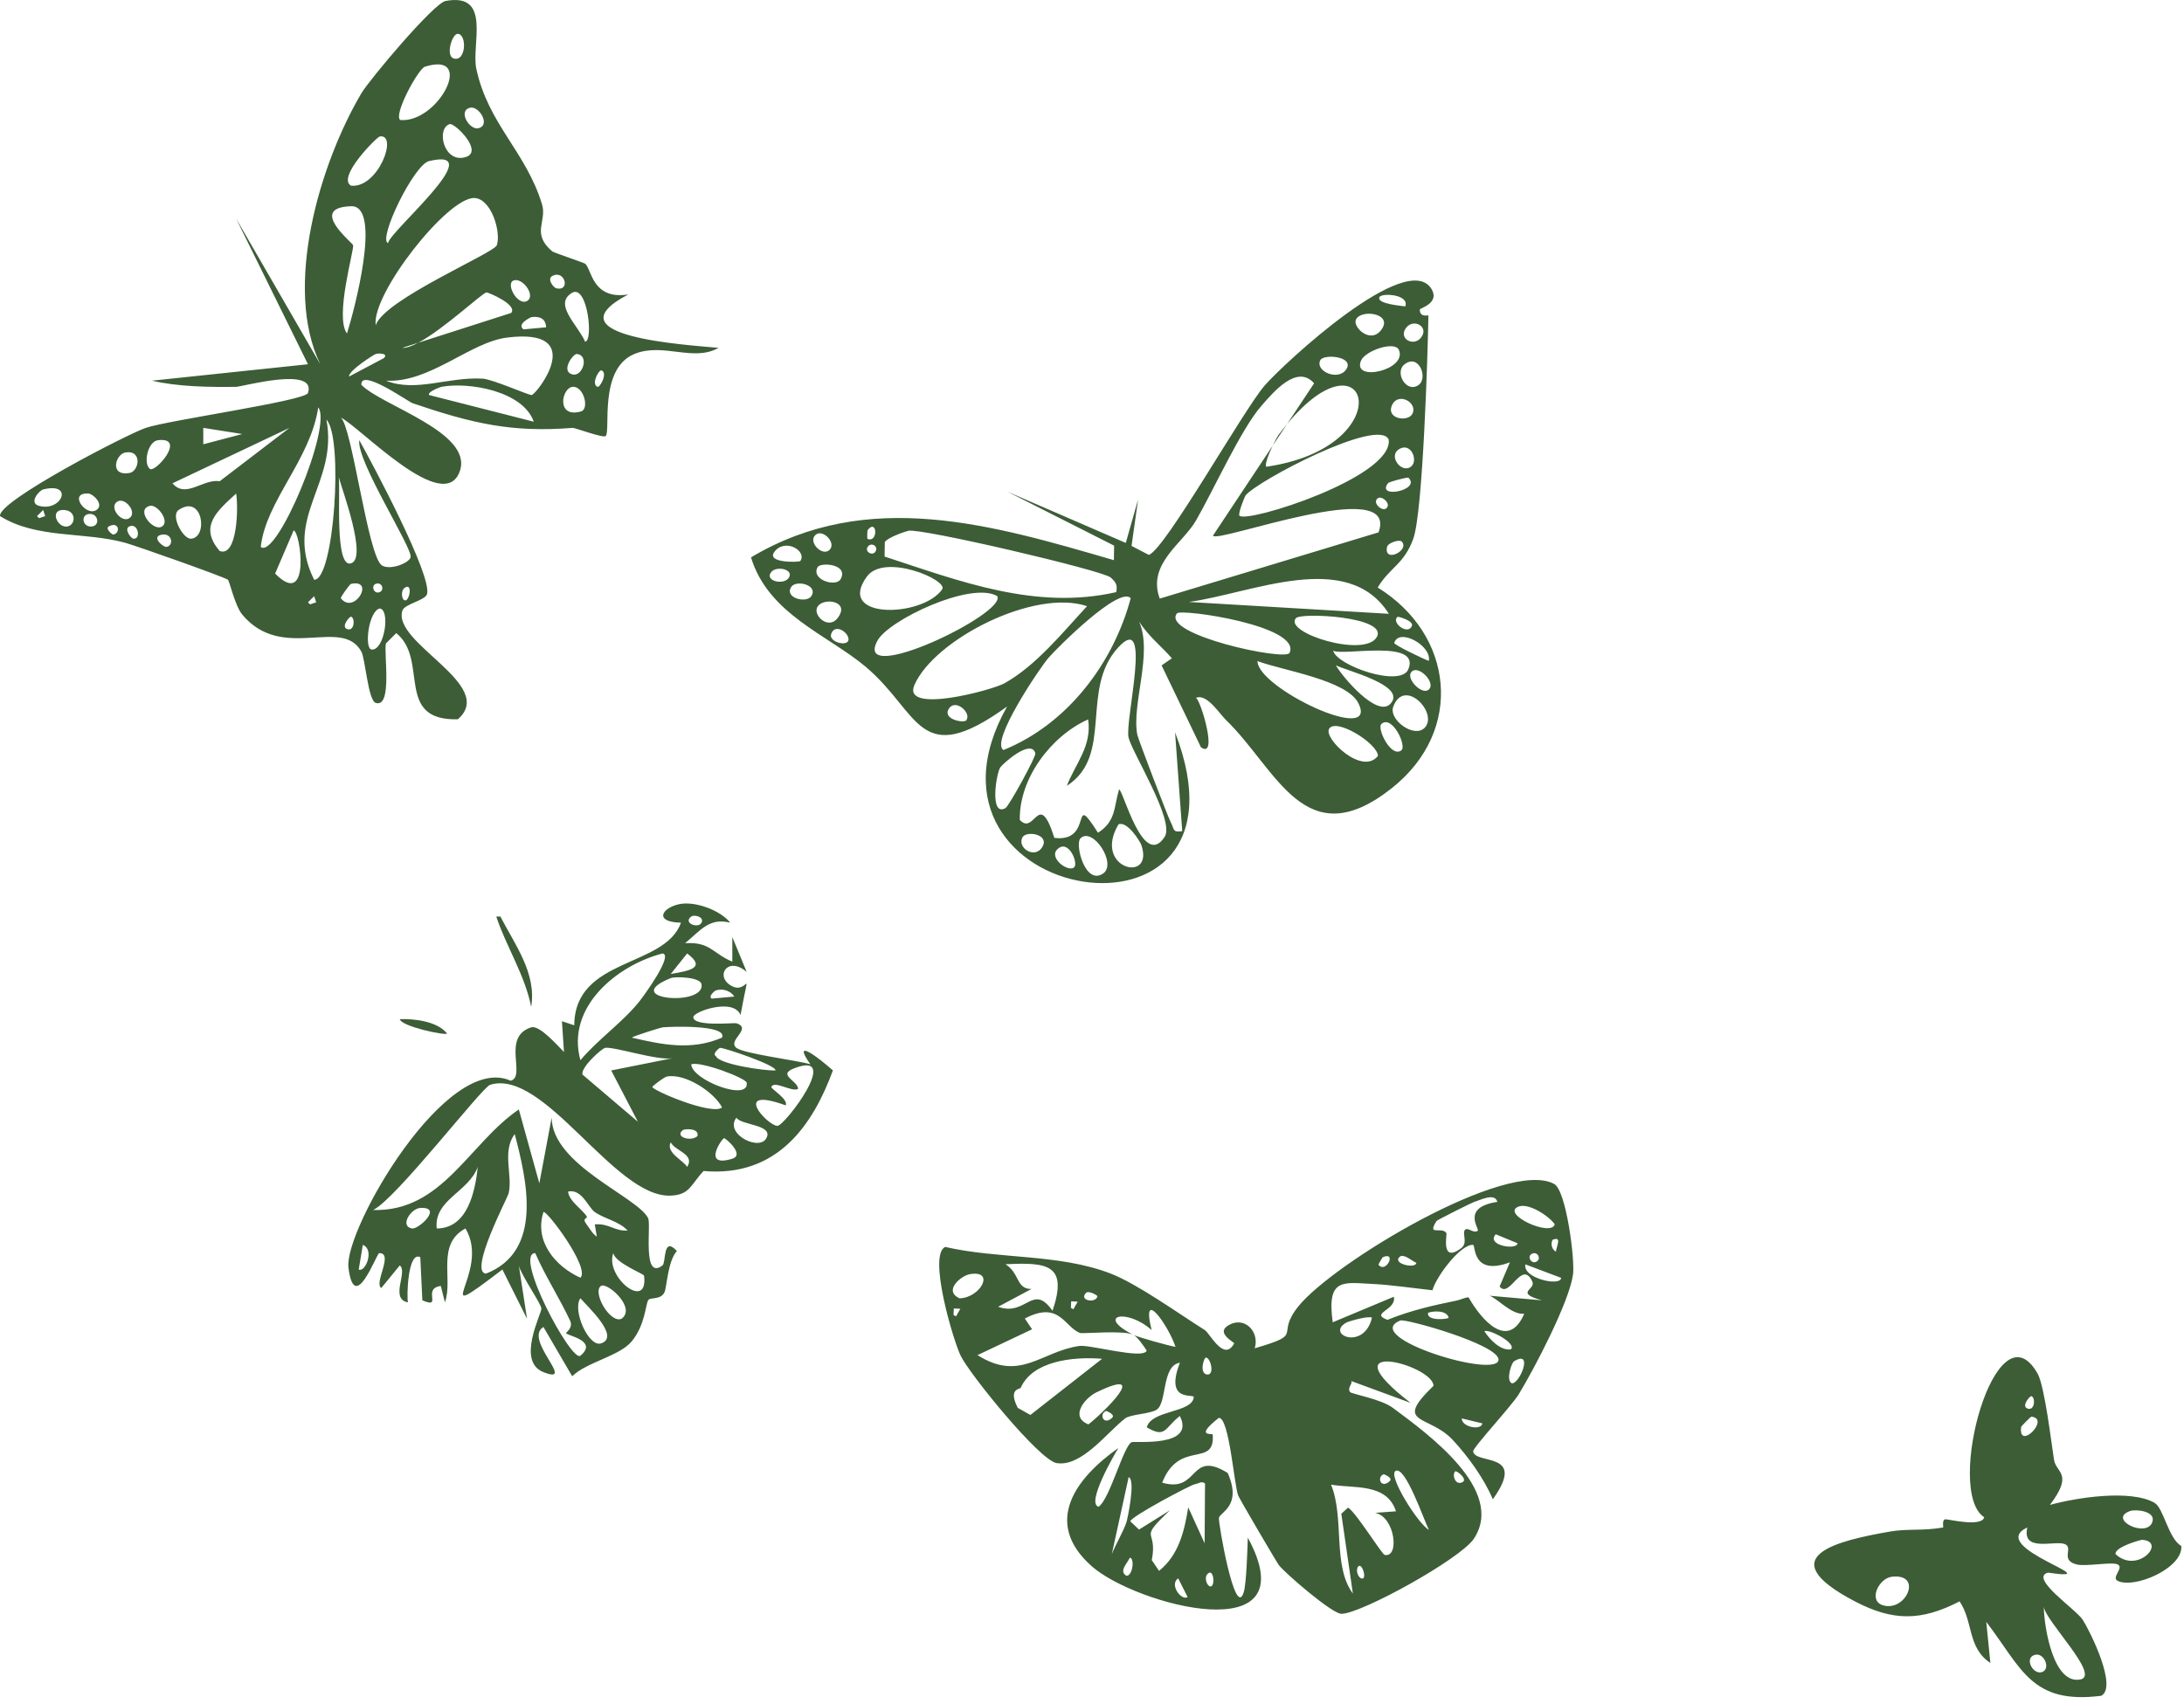
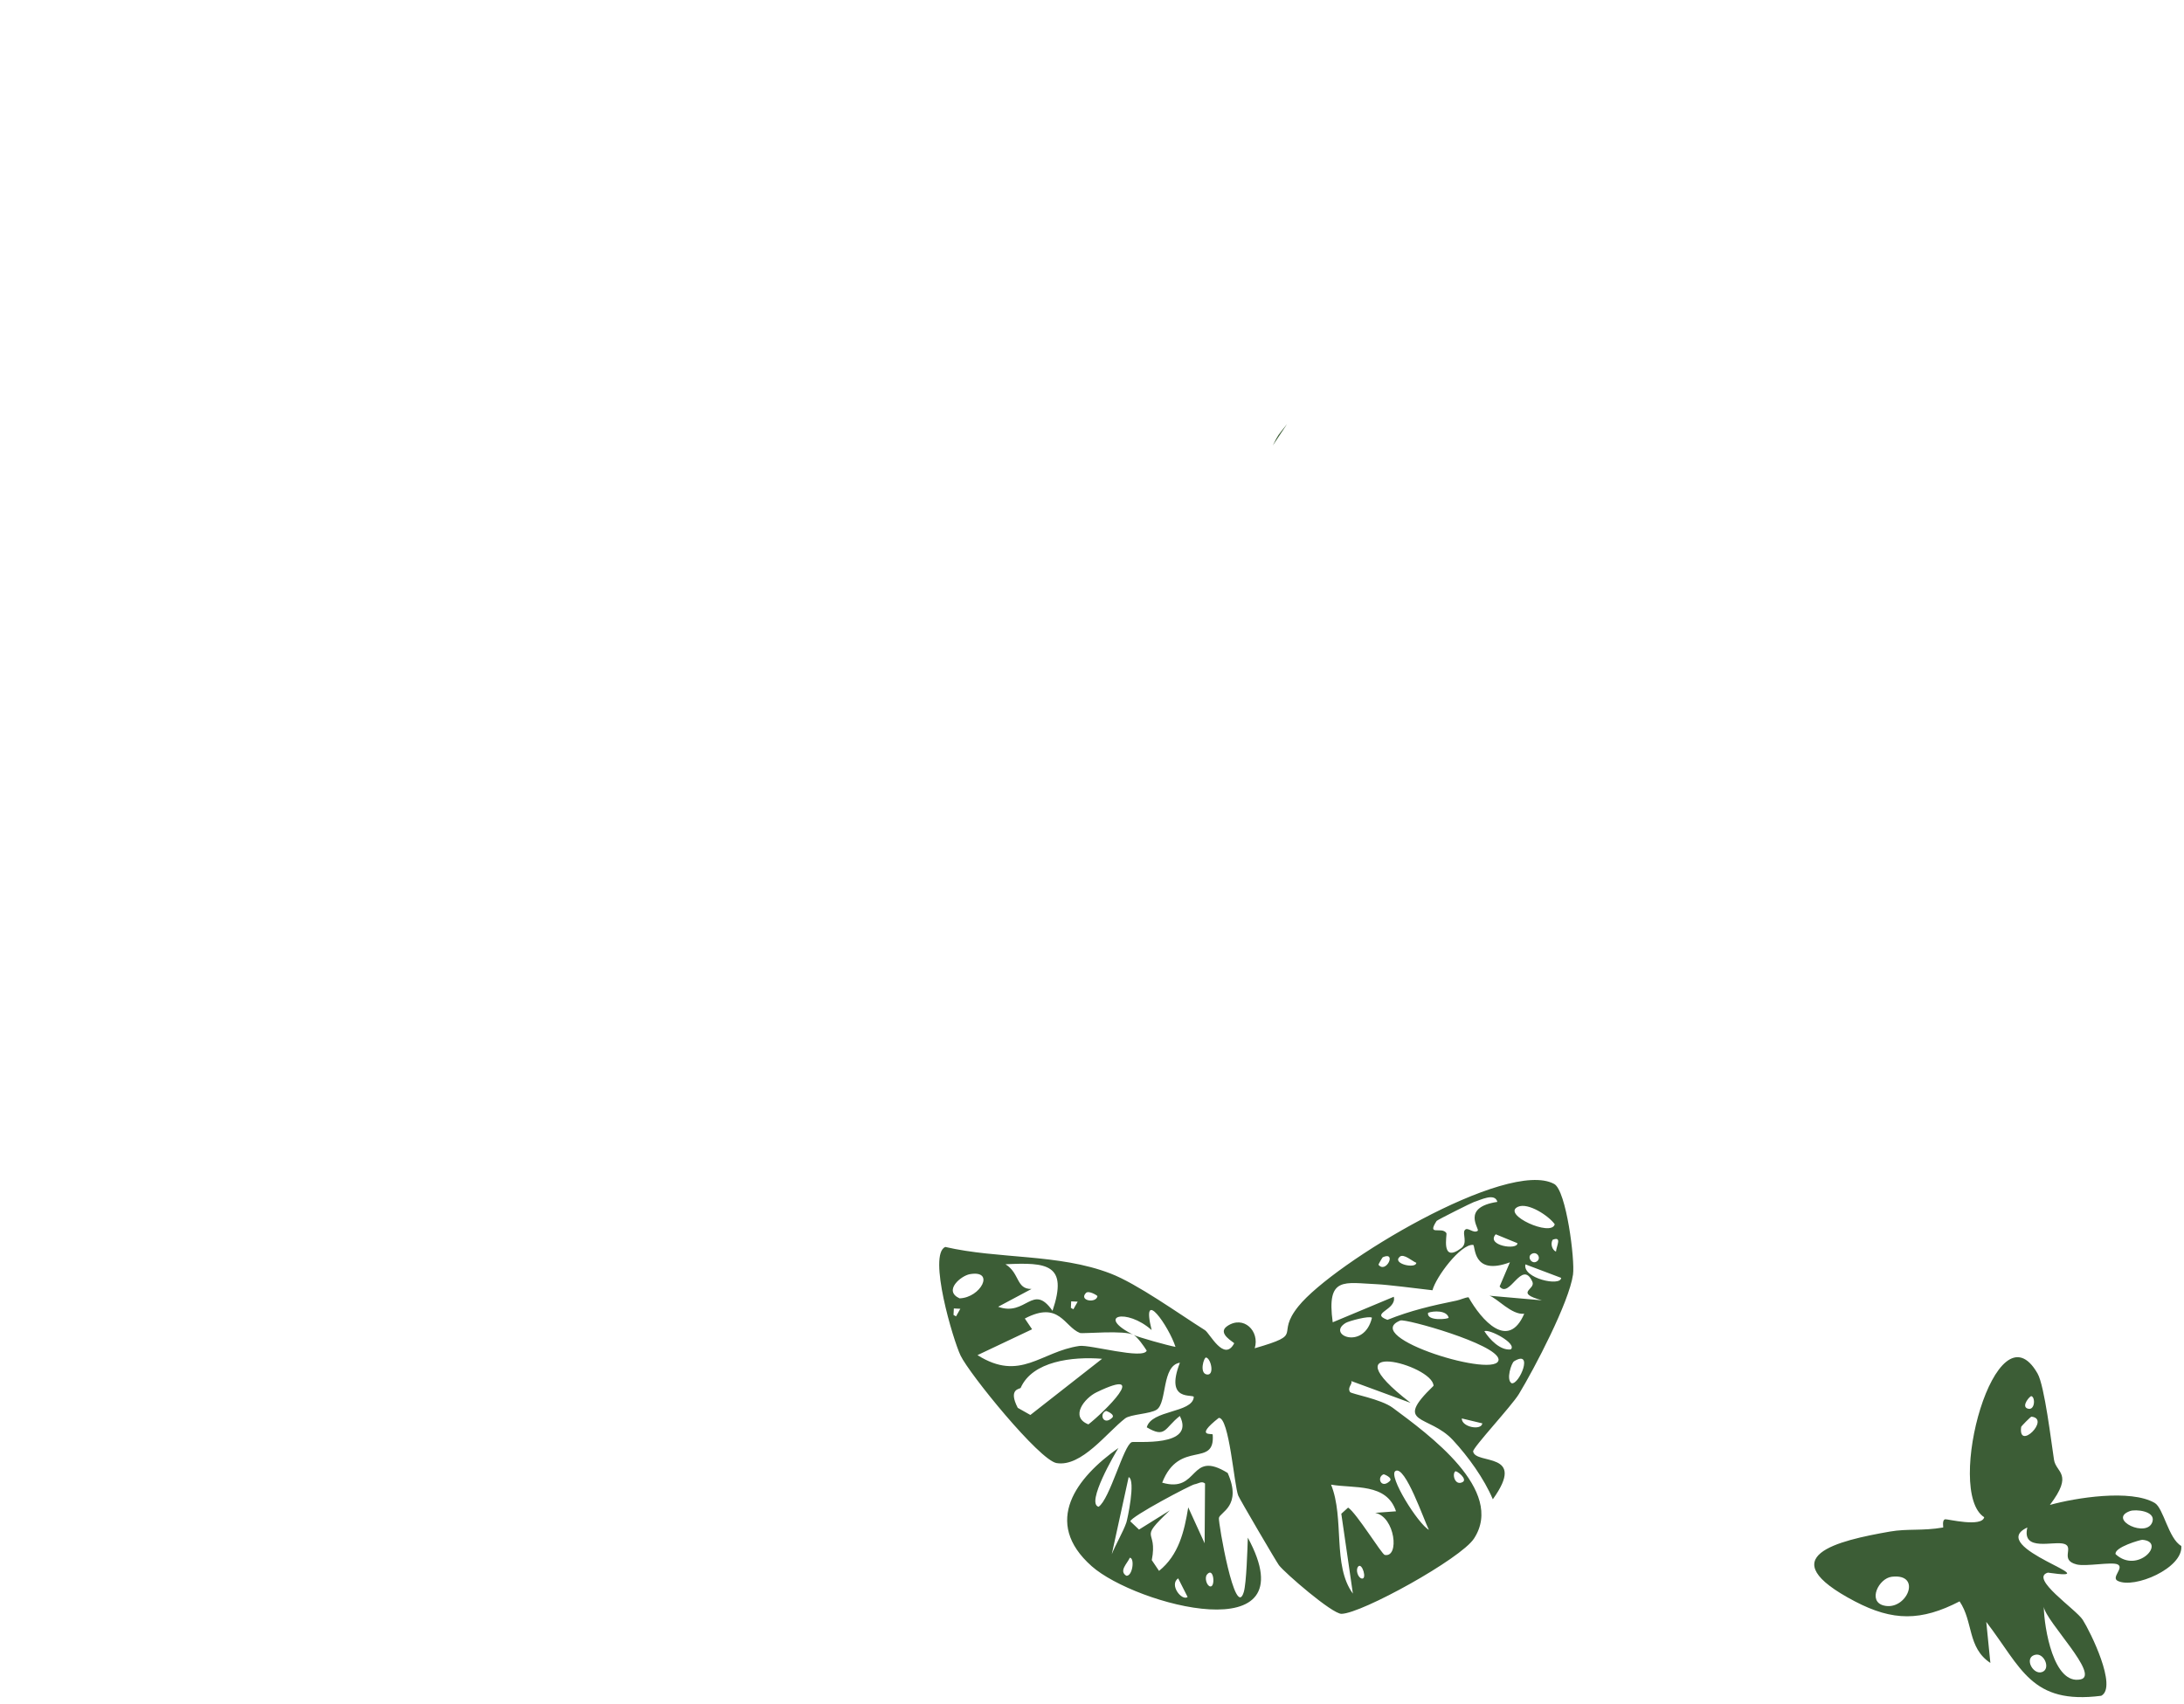
<svg xmlns="http://www.w3.org/2000/svg" width="314" height="245" viewBox="0 0 314 245" fill="none">
  <g clip-path="url(#clip0_554_335)">
-     <path d="M144.791 101.601C128.678 130.271 181.911 138.816 168.944 105.32L169.973 119.529C168.52 119.74 168.874 119.247 168.323 118.251C167.969 117.611 163.639 106.315 163.512 105.652C162.666 101.252 165.789 93.944 163.767 89.376C165.083 91.466 167.047 93.008 168.485 94.668L167.008 95.688L172.667 107.465C175.2 109.239 172.603 100.594 171.944 100.357C173.5 99.688 175.288 102.6 176.277 103.556C183.606 110.641 187.608 123.258 200.126 113.323C210.545 105.054 209.04 91.261 198.074 84.488C199.801 81.605 201.863 81.153 203.193 77.472C204.581 73.631 205.275 50.837 205.367 45.364C205.368 45.289 204.132 45.724 204.128 44.51C204.128 44.312 206.999 43.624 205.843 41.615C202.429 35.68 184.562 52.298 181.832 55.431C178.803 58.908 167.479 79.065 165.17 79.798L162.686 78.507L163.625 71.843L161.857 78.077L144.858 70.714L160.181 78.468L160.148 80.555C142.711 75.476 124.79 70.119 107.975 80.153C110.45 88.316 118.979 91.287 124.426 95.856C132.338 102.494 131.959 110.856 144.79 101.602L144.791 101.601ZM191.67 93.571C193.04 94.365 204.319 91.836 202.481 96.245C201.369 98.914 192.196 95.728 191.67 93.571ZM199.898 101.214C197.979 103.252 192.959 97.283 192.054 95.664C193.371 96.409 202.401 98.555 199.898 101.214ZM197.962 91.583C196.287 94.683 184.488 90.991 186.316 88.895C187.061 88.042 199.529 88.682 197.962 91.583ZM195.308 101.142C198.29 107.208 180.789 98.949 180.793 95.07C184.4 96.425 193.656 97.781 195.308 101.142ZM185.403 93.89C184.841 95.112 166.852 91.237 169.212 88.209C169.774 87.488 187.191 90.001 185.403 93.89ZM191.075 104.833C191.998 103.134 198.069 106.893 198.111 108.7C195.881 111.58 190.318 106.227 191.075 104.833ZM201.463 107.918C199.967 109.004 197.93 104.721 198.601 104.116C200.141 102.728 202.318 107.298 201.463 107.918ZM204.854 104.631C203.358 106.243 199.621 103.507 200.309 101.638C201.882 97.365 206.819 102.514 204.854 104.631ZM205.356 99.213C204.38 99.931 202.144 97.611 202.891 96.67C203.87 95.435 206.615 98.287 205.356 99.213ZM200.93 88.707C201.024 88.63 203.268 89.275 202.997 89.992C202.449 91.44 199.939 89.514 200.93 88.707ZM205.422 95.039C204.791 94.827 200.374 92.725 200.453 92.456C201.109 90.228 205.867 92.831 205.422 95.039ZM199.684 88.27L170.908 86.566C179.892 85.364 193.717 78.866 199.684 88.27ZM197.853 71.962C198.268 70.93 199.778 72.154 199.509 72.823C199.094 73.855 197.583 72.631 197.853 71.962ZM195.663 51.89C196.256 50.419 200.521 48.991 201.114 50.306C202.418 53.194 194.404 55.013 195.663 51.89ZM203.057 59.52C202.429 60.731 199.192 60.264 200.155 58.222C201.043 56.338 203.897 57.899 203.057 59.52ZM199.66 63.224C200.326 68.635 179.246 75.301 178.199 74.158C177.955 73.892 178.941 71.429 179.079 71.25C180.663 69.191 198.295 59.916 199.66 63.224ZM199.417 78.665C199.551 78.025 201.219 77.556 201.517 77.863C202.763 79.149 198.922 81.031 199.417 78.665ZM199.562 69.484C199.732 69.263 202.388 68.589 202.496 68.695C204.367 70.517 197.793 71.785 199.562 69.484ZM202.94 67.032C201.591 68.298 199.352 65.471 201.31 64.502C202.891 63.719 203.875 66.154 202.94 67.032ZM203.958 55.36C202.231 56.613 200.445 53.581 201.917 52.406C203.978 50.762 205.365 54.34 203.958 55.36ZM204.486 48.272C203.546 49.991 201.181 48.886 201.995 47.398C202.935 45.679 205.299 46.784 204.486 48.272ZM198.312 42.748C198.575 42.081 202.659 42.31 202.048 44.059C201.615 43.99 197.932 43.713 198.312 42.748ZM194.921 46.035C195.493 44.403 200.276 45.007 198.657 47.346C197.115 49.573 194.543 47.111 194.921 46.035ZM189.821 51.799C190.285 50.855 194.786 51.237 193.557 53.11C192.421 54.841 189.034 53.398 189.821 51.799ZM171.926 74.894C174.449 70.553 178.419 61.702 181.369 58.345C183.081 56.397 186.472 52.315 188.933 55.124L185.042 60.984C196.87 46.695 201.683 64.255 182.065 67.121C181.79 66.834 182.401 65.303 182.986 64.08L174.396 77.019C174.697 78.301 201.268 68.176 198.197 76.558L166.74 86.083C164.896 81.104 170.007 78.194 171.925 74.894H171.926ZM138.915 103.596C138.582 104.017 135.396 103.457 136.437 101.887C137.4 100.434 139.745 102.545 138.915 103.596ZM144.561 116.208C142.247 117.519 143.223 111.198 143.818 110.352C144.203 109.804 148.268 106.145 148.859 108.344C148.975 108.777 145.073 115.918 144.561 116.208ZM149.901 121.718C148.855 123.653 146.181 121.937 146.999 120.42C147.544 119.411 150.851 119.961 149.901 121.718ZM154.446 124.712C153.627 125.519 150.777 123.402 151.981 122.169C153.592 120.518 155.061 124.106 154.446 124.712ZM158.607 125.612C156.038 127.393 154.483 121.387 155.347 120.552C157.104 118.852 160.629 124.21 158.607 125.612ZM160.805 118.55C162.048 117.998 163.919 120.998 164.098 121.524C166.002 127.128 157.022 124.937 160.805 118.55ZM162.253 106.05C162.761 108.237 168.937 118.017 167.456 120.324C164.333 125.188 161.42 113.344 160.883 113.542C160.134 116.087 160.442 118.112 157.863 119.756C153.793 113.364 157.372 121.205 151.59 120.492C149.31 113.323 148.808 120.254 146.621 117.909C146.501 111.945 151.134 105.819 156.449 103.453C157 107.291 154.676 109.72 153.377 113.006C160.189 108.658 155.197 99.132 160.786 93.085C165.75 87.715 161.7 103.67 162.252 106.049L162.253 106.05ZM162.568 86.018C160.042 95.476 153.404 104.166 144.275 107.855C142.288 106.691 149.56 95.953 150.745 94.599C152.072 93.082 160.894 84.259 162.568 86.018ZM127.212 77.949C127.622 77.325 129.792 76.545 130.577 76.332C132.265 75.875 158.586 82.039 159.692 83.051C160.468 83.761 160.662 84.096 160.494 85.151C148.895 87.793 137.98 83.573 127.179 80.036L127.212 77.949ZM124.735 76.24C126.109 74.473 126.302 78.134 124.715 77.492C124.657 77.469 124.696 76.289 124.735 76.24ZM124.695 78.744C125.113 77.887 126.232 78.465 125.94 79.181C125.584 80.055 124.363 79.424 124.695 78.744ZM111.328 79.369C112.843 77.324 116.06 79.205 115.064 80.68C114.94 80.863 110.109 81.015 111.328 79.369ZM113.355 83.158C112.596 84.16 109.91 83.544 110.864 82.284C111.623 81.282 114.309 81.899 113.355 83.158ZM116.655 85.714C115.963 86.807 112.746 86.008 113.753 84.416C114.445 83.323 117.662 84.122 116.655 85.714ZM117.21 76.957C118.249 75.95 120.303 78.07 119.264 79.076C118.225 80.083 116.171 77.963 117.21 76.957ZM117.555 81.554C117.964 80.831 122.037 81.089 120.867 83.276C120.218 84.49 116.529 83.367 117.555 81.554ZM117.463 87.397C118.067 85.947 121.716 86.281 120.789 88.284C119.545 90.971 116.921 88.7 117.463 87.397ZM121.982 92.06C121.795 93.019 119.119 92.316 119.491 91.186C120.041 89.516 122.178 91.052 121.982 92.06ZM124.63 82.918C127.148 79.468 136.394 83.42 135.454 84.758C132.622 88.811 120.097 89.129 124.63 82.918ZM126.155 92.125C127.738 89.193 139.548 83.54 143.371 85.716C144.867 88.199 122.499 98.896 126.155 92.125ZM131.482 98.47C134.405 91.914 148.722 84.613 156.288 87.171C152.774 90.97 148.946 95.727 144.426 98.256C142.637 99.257 129.564 102.772 131.482 98.47Z" fill="#3C5D36" />
    <path d="M182.986 64.081L185.042 60.985C184.638 61.473 184.227 61.993 183.807 62.558C183.667 62.746 183.331 63.361 182.987 64.081H182.986Z" fill="#3C5D36" />
-     <path d="M57.478 146.559C57.702 147.632 64.171 148.967 64.266 148.625C62.873 146.854 59.532 146.485 57.478 146.559Z" fill="#3C5D36" />
-     <path d="M76.367 144.788C77.189 139.987 73.984 135.779 71.94 131.802H71.35C72.697 135.93 75.501 140.289 76.367 144.788Z" fill="#3C5D36" />
-     <path d="M116.503 153.052C114.637 152.481 106.956 151.538 105.878 150.691C104.505 149.612 108.228 147.922 105.878 147.149C105.581 147.051 99.67 147.688 99.68 146.264C99.685 145.478 105.459 143.438 106.468 145.969C107.862 138.321 107.635 142.998 105.287 141.837C102.643 140.53 104.601 137.363 107.353 139.771L105.287 134.754V138.296C102.388 137.066 102.131 135.419 98.499 135.64C100.732 133.784 101.994 131.925 104.992 132.689C103.536 130.871 99.88 129.536 97.614 130.033C95.162 130.571 93.955 132.595 97.909 132.689C95.563 139.221 82.633 137.64 82.562 147.446L80.791 146.856L81.086 151.283C80.247 150.472 77.581 147.348 76.364 147.741C72.052 149.132 75.718 154.815 73.413 155.414C64.144 151.234 49.443 176.89 50.097 182.271C50.95 189.283 54.136 180.207 54.524 180.205C56.65 180.194 53.712 184.543 54.819 185.222L57.475 181.975C58.686 182.898 55.986 186.791 58.656 187.287C58.452 186.737 58.598 179.83 60.427 180.794L60.722 186.992C63.734 188.298 60.595 185.311 63.378 184.926L63.968 187.287C65.176 183.889 62.685 178.934 66.919 176.662C70.768 182.995 60.849 191.224 72.231 182.565L75.773 189.648L74.592 181.974C74.847 183.26 77.806 187.48 77.838 188.172C77.873 188.928 74.195 195.785 78.133 197.321C82.993 199.217 75.184 192.607 78.133 190.828L82.265 197.911C84.362 195.86 89.059 195.032 90.824 192.894C92.743 190.569 92.809 187.647 93.185 186.991C93.477 186.482 94.988 187.013 95.546 185.811C95.866 185.121 96.012 181.33 97.317 179.908C95.275 177.668 95.778 181.574 95.251 181.974C92.288 184.224 93.651 176.143 93.185 175.186C91.697 172.129 79.374 167.543 79.314 160.724L77.543 170.168L74.592 159.543C67.412 164.449 63.591 174.294 53.638 174.005C56.849 172.532 69.284 156.368 70.461 156.002C78.27 153.571 88.349 172.288 96.433 171.939C99.203 171.819 99.274 170.392 101.155 168.397C111.91 169.343 116.945 161.55 119.749 153.935C117.816 152.193 113.715 149.048 116.502 153.05L116.503 153.052ZM99.386 131.802C99.817 131.489 101.288 131.846 100.862 132.687C100.398 133.603 98.12 132.722 99.386 131.802ZM86.4 193.19C84.605 193.762 82.239 188.321 83.449 186.697C84.3 187.739 89.311 192.262 86.4 193.19ZM89.351 189.649C87.699 190.358 85.124 185.826 86.4 184.927C87.28 184.307 91.559 188.103 89.351 189.649ZM92.598 183.451C93.245 188.627 86.928 183.662 88.171 180.204C88.466 181.632 92.564 183.178 92.598 183.451ZM85.514 174.302C86.958 175.304 88.977 175.604 90.236 176.958C88.366 177.09 87.58 175.898 85.514 176.073L85.809 177.844C85.146 177.38 84.8 176.687 84.333 176.073C83.559 175.054 84.598 175.312 84.333 174.893C83.721 173.925 81.763 172.681 81.677 171.351C83.673 170.927 84.563 173.642 85.514 174.302ZM78.136 174.302C78.576 173.966 84.888 182.351 83.448 183.746C79.813 182.11 76.775 178.463 78.136 174.302ZM76.956 180.204C78.384 183.516 80.471 186.703 81.973 189.943C82.439 190.949 81.343 191.629 81.383 191.714C81.56 192.092 86.029 192.79 83.449 194.961C82.19 196.02 73.76 180.25 76.956 180.204ZM73.119 171.645C73.76 169.037 72.115 165.633 74.004 163.086C75.727 169.662 78.172 179.913 69.872 183.155C67.346 182.948 72.973 172.24 73.119 171.645ZM68.692 167.809C68.326 171.217 67.287 176.649 62.789 176.663C62.353 172.526 67.376 171.435 68.692 167.809ZM60.428 173.711C63.742 173.525 60.181 176.819 59.247 176.662C57.398 176.351 59.062 173.787 60.428 173.711ZM51.574 182.565L52.164 179.023C53.888 179.689 52.531 183.033 51.574 182.565ZM111.486 153.937C109.896 153.996 103.353 153.056 102.927 151.871C102.337 151.573 103.383 150.72 103.517 150.69C103.937 150.598 111.748 153.221 111.486 153.937ZM107.354 155.708C107.749 158.473 99.445 155.32 99.385 153.052C100.718 152.568 107.257 155.034 107.354 155.708ZM103.813 149.215C99.408 151.112 95.262 150.243 90.827 149.215C91.256 148.927 95.022 147.765 95.254 147.739C96.181 147.638 104.618 147.302 103.813 149.215ZM102.927 142.427C103.866 142.126 104.993 142.43 105.583 143.312L102.337 143.607C101.758 143.311 102.751 142.483 102.927 142.426V142.427ZM98.795 137.115C101.683 139.263 98.917 139.62 96.434 140.066L98.795 137.115ZM100.861 141.542C101.398 144.83 88.91 143.697 96.434 140.657C97.055 140.406 100.689 140.491 100.861 141.542ZM95.254 137.115C96.877 137.331 92.51 143.257 92.008 143.903C89.708 146.861 85.909 149.517 83.449 152.462C81.338 144.867 88.668 138.82 95.254 137.115ZM83.744 154.528C83.483 153.466 86.525 150.785 86.99 150.691C88.174 150.451 94.663 152.601 96.73 152.167L87.876 153.938L91.713 161.316L83.744 154.528ZM98.795 167.809C98.18 166.807 95.68 165.745 96.434 164.267C97.038 165.533 99.971 165.971 98.795 167.809ZM100.271 163.382C99.255 164.263 96.895 163.433 98.205 162.497C98.429 162.337 100.576 162.184 100.271 163.382ZM93.778 156.298C94.128 155.902 95.547 154.885 95.844 154.822C98.413 154.282 102.608 156.971 103.813 159.249C102.459 160.471 93.818 156.828 93.778 156.298ZM105.288 166.628C100.879 167.998 103.773 163.724 104.108 163.677C104.297 163.65 107.132 166.056 105.288 166.628ZM110.306 163.382C109.594 165.855 104.015 163.115 105.879 160.726C106.501 161.778 110.785 161.719 110.306 163.382ZM111.781 161.906C110.396 161.94 104.999 156.084 112.962 158.955C113.383 158.072 110.784 156.559 110.896 156.299C111.316 155.329 113.85 157.087 114.733 156.594C114.799 155.46 111.698 154.598 114.143 153.643C121.166 150.899 112.841 161.881 111.782 161.907L111.781 161.906Z" fill="#3C5D36" />
    <path d="M309.772 216.121C306.319 214.132 298.463 215.38 294.72 216.416C298.171 211.87 295.608 211.829 295.31 209.923C294.92 207.424 293.956 199.295 292.949 197.527C287.005 187.091 279.527 214.506 285.276 218.186C284.932 219.682 279.943 218.422 279.668 218.481C279.164 218.59 279.433 219.651 279.373 219.662C276.358 220.183 274.279 219.8 271.7 220.252C264.297 221.549 254.321 223.815 266.683 230.287C272.147 233.148 276.21 233.144 281.735 230.287C283.725 233.219 282.836 236.941 286.162 239.141L285.572 233.238C290.638 239.84 292.013 245.156 302.1 243.863C304.478 242.633 300.525 234.63 299.444 232.943C298.464 231.414 291.724 226.943 294.427 226.155C303.965 227.526 285.316 222.517 291.476 219.662C290.632 223.233 295.294 221.534 296.788 222.023C298.261 222.505 296.068 224.345 298.559 224.974C299.905 225.314 303.636 224.562 304.462 224.974C305.435 225.459 303.491 226.845 304.462 227.335C306.841 228.535 313.895 225.5 313.611 222.318C311.76 221.266 311.06 216.861 309.774 216.12L309.772 216.121ZM270.814 230.878C268.498 230.276 270.095 226.964 271.995 226.746C276.471 226.232 274.108 231.734 270.814 230.878ZM299.147 241.503C295.245 242.36 293.897 234.094 293.84 231.072C293.83 231.001 293.827 230.936 293.835 230.879C293.835 230.937 293.839 231.01 293.84 231.072C294.144 233.19 301.949 240.888 299.147 241.503ZM292.654 237.961C293.832 237.715 294.727 239.704 293.835 240.322C292.48 241.26 290.794 238.349 292.654 237.961ZM292.064 200.774C292.668 200.961 292.566 202.97 291.474 202.545C290.578 202.196 291.86 200.711 292.064 200.774ZM290.588 205.201C290.602 205.098 291.96 203.715 292.064 203.725C294.865 204.008 290.125 208.736 290.588 205.201ZM304.164 223.499C303.939 222.501 307.784 221.417 308.001 221.433C311.548 221.701 307.333 226.428 304.164 223.499ZM309.477 218.777C308.798 221.315 302.922 218.494 306.231 217.301C307.052 217.005 309.876 217.287 309.477 218.777Z" fill="#3C5D36" />
    <path d="M223.447 170.259C216.689 166.586 191.716 181.598 186.68 187.849C183.208 192.159 187.792 191.75 180.396 193.888C181.142 191.431 178.807 189.095 176.445 190.699C174.879 191.762 177.504 193.061 177.442 193.179C175.986 195.925 173.938 191.726 173.238 191.286C169.471 188.916 163.511 184.615 159.631 183.127C152.192 180.274 143.531 181.084 135.9 179.318C133.387 180.433 137.029 192.697 138.106 194.941C139.371 197.58 149.434 209.988 151.907 210.399C155.501 210.996 159.135 206.007 161.761 203.979C162.549 203.37 165.387 203.338 166.31 202.712C167.817 201.689 166.997 196.374 169.639 195.964C167.389 201.767 171.689 200.364 171.633 200.923C171.4 203.219 165.552 202.726 164.874 205.256C167.619 206.884 167.4 205.361 169.628 203.626C171.932 208.191 163.177 207.205 162.711 207.39C161.544 207.854 159.567 215.601 157.946 216.682C156.094 216.199 160.324 208.981 160.8 208.228C154.831 212.418 149.777 218.869 156.956 225.229C163.244 230.8 188.322 237.569 179.403 221.123C179.349 222.738 179.205 227.667 178.823 228.943C177.582 233.093 175.148 218.942 175.246 218.297C175.373 217.462 178.628 216.588 176.506 211.819C170.937 208.377 172.464 214.793 167.091 213.215C169.546 206.924 174.731 211.173 174.354 206.291C174.337 206.074 171.649 206.728 175.221 203.905C176.733 203.748 177.43 213.606 178.024 215.073C178.242 215.61 183.518 224.613 183.875 225.085C184.699 226.175 191.524 232.095 192.869 232.078C195.765 232.042 210.017 224.161 211.915 221.26C216.475 214.292 205.341 206.239 200.244 202.452C198.53 201.178 194.269 200.46 194.097 200.181C193.67 199.487 194.51 199.044 194.27 198.601L202.803 201.74C190.501 192.242 206.024 196.235 206.103 199.289C200.201 204.976 205.413 203.344 208.888 207.092C211.072 209.447 213.362 212.613 214.628 215.604C219.612 208.649 212.134 210.677 211.796 208.734C211.705 208.213 217.331 202.195 218.379 200.467C220.619 196.773 225.597 187.272 226.157 183.29C226.45 181.207 225.197 171.209 223.447 170.258V170.259ZM156.124 185.94C156.518 185.519 157.796 186.312 157.783 186.397C157.616 187.462 155.068 187.066 156.124 185.94ZM154.008 187.142L154.94 187.189L154.325 188.279L153.962 188.074L154.009 187.142H154.008ZM144.558 181.808C150.48 181.523 153.606 181.757 151.324 188.502C148.466 184.421 147.553 189.381 143.504 187.922L148.305 185.36C146.072 185.404 146.636 183.086 144.559 181.808H144.558ZM137.453 189.301L137.09 189.096L137.137 188.164L138.069 188.211L137.453 189.301ZM137.957 186.71C135.574 185.616 138.165 183.454 139.44 183.233C143.115 182.597 141.018 186.616 137.957 186.71ZM148.141 203.481L146.324 202.455C144.892 199.668 146.664 199.773 146.749 199.579C148.426 195.761 154.146 195.053 158.453 195.401L148.142 203.48L148.141 203.481ZM159.896 203.885C158.648 205.069 157.972 203.327 159.011 202.906C159.072 202.881 160.391 203.416 159.896 203.885ZM156.484 204.835C153.767 203.764 155.923 201.056 157.65 200.221C165.562 196.397 158.665 203.144 156.484 204.835ZM163.016 191.987C163.576 192.327 164.459 193.583 164.866 194.229C164.382 195.547 156.696 193.336 155.181 193.556C149.613 194.365 146.711 198.766 140.537 194.876L148.386 191.159L147.342 189.611C152.328 186.998 152.995 190.801 155.274 191.691C155.635 191.832 161.776 191.233 163.015 191.986C157.413 189.192 161.969 188.055 165.574 191.274C163.972 184.835 168.062 190.758 169.004 193.689C167.919 193.5 163.642 192.299 163.015 191.986L163.016 191.987ZM162.271 212.414C163.321 212.853 162.075 218.547 161.943 218.939C161.496 220.264 160.393 222.111 159.845 223.506L162.271 212.414ZM161.932 226.601C160.827 225.916 162.084 224.828 162.436 224.01C163.173 224.05 162.834 226.703 161.932 226.601ZM169.389 226.976L170.749 229.661C169.907 230.275 168.052 227.898 169.389 226.976ZM173.527 226.436C174.501 225.218 174.781 228.252 174.002 228.142C173.512 228.072 173.143 226.916 173.527 226.436ZM171.75 213.451C172.293 213.359 172.777 212.926 173.251 213.339L173.193 221.933L170.836 216.768C170.277 220.239 169.458 223.642 166.639 225.902L165.595 224.354C166.514 219.642 163.436 221.706 168.197 217.196L163.759 219.963L162.51 218.779C162.567 218.092 171.212 213.54 171.749 213.449L171.75 213.451ZM173.478 197.652C172.402 197.432 173.091 195.144 173.413 195.219C174.124 195.384 174.659 197.893 173.478 197.652ZM209.222 211.595C209.415 211.426 211.08 212.731 210.266 213.143C209.18 213.692 208.745 212.014 209.222 211.595ZM218.235 173.548C219.69 172.879 222.677 174.844 223.529 176.057C223.072 177.932 215.848 174.646 218.235 173.548ZM221.021 181.35C220.29 181.948 219.52 180.81 220.136 180.371C220.912 179.818 221.62 180.86 221.021 181.35ZM218.16 178.777C218.219 179.827 213.583 179.127 215.047 177.499L218.16 178.777ZM206.546 175.577C206.772 175.368 211.627 172.941 211.916 172.856C212.784 172.603 214.924 171.462 215.281 172.838C209.995 173.631 212.784 176.755 212.456 176.995C211.825 177.454 211.003 176.36 210.592 176.901C210.211 177.403 211.069 178.759 210.088 179.492C207.081 181.741 208.083 177.526 207.954 177.329C207.289 176.315 205.083 177.844 206.547 175.576L206.546 175.577ZM201.241 180.731C201.816 180.22 203.065 181.39 203.627 181.598C203.599 182.507 200.092 181.751 201.241 180.731ZM198.808 180.795C200.859 179.899 199.28 183.207 198.193 181.885C198.153 181.837 198.751 180.82 198.808 180.795ZM199.807 212.991C198.559 214.175 197.883 212.433 198.922 212.012C198.983 211.987 200.302 212.522 199.807 212.991ZM195.74 226.991C195.231 226.838 194.87 225.759 195.265 225.285C195.833 224.605 196.621 227.255 195.74 226.991ZM199.087 223.608C198.665 223.522 195.022 217.564 193.822 216.802L192.843 217.687L194.509 229.171C191.537 225.131 193.337 218.36 191.371 213.501C194.675 214.081 199.355 213.226 200.71 217.334L197.709 217.557C200.584 218.114 201.25 224.048 199.087 223.607V223.608ZM200.628 211.538C202.03 210.678 204.738 218.645 205.436 220.003C203.898 219.172 199.526 212.215 200.628 211.538ZM193.474 190.246C193.95 189.958 196.887 189.174 197.249 189.501C196.12 194.246 190.649 191.957 193.474 190.246ZM210.165 203.98L213.12 204.689C212.989 205.757 210.141 205.239 210.165 203.98ZM201.341 189.894C202.061 189.608 215.125 193.245 215.452 195.462C215.675 198.481 195.352 192.275 201.341 189.894ZM205.322 188.785C206.095 188.499 208.006 188.405 208.277 189.494C208.259 189.701 205.057 190.047 205.322 188.785ZM213.412 191.434C214.117 191.066 218.176 193.236 217.205 194.054C215.696 194.244 214.153 192.6 213.412 191.434ZM217.335 198.92C216.487 198.436 217.304 195.991 217.681 195.76C220.564 193.996 218.446 199.14 217.335 198.92ZM219.145 188.919C216.849 194.25 212.999 189.853 211.134 186.554C210.578 186.599 209.989 186.915 209.428 187.029C205.92 187.742 202.812 188.459 199.477 189.8C196.858 188.829 200.849 188.409 200.391 186.482L191.609 190.153C190.686 183.466 193.289 184.484 198.051 184.683C199.309 184.736 203.713 185.279 205.951 185.547C206.43 183.67 209.972 178.893 211.792 179.019C212.164 179.045 211.603 183.569 217.086 181.528L215.603 185.005C217.036 186.846 218.795 181.007 220.311 184.307C220.846 185.472 217.665 185.855 221.671 186.992L214.135 186.333C215.224 186.647 217.34 189.145 219.145 188.921V188.919ZM219.315 181.825L224.45 183.765C224.393 185.063 218.856 183.821 219.315 181.825ZM223.706 179.99C223.163 179.764 222.876 178.869 223.231 178.284C224.603 177.765 223.801 179.103 223.706 179.99Z" fill="#3C5D36" />
-     <path d="M51.952 93.7C52.521 94.723 52.916 100.721 54.018 101.078C56.489 101.878 55.127 93.689 55.494 92.519L56.97 91.043C61.728 94.864 56.64 103.674 65.824 103.439C71.516 98.496 56.334 92.482 57.855 87.797C58.161 86.854 61.137 86.351 61.397 85.436C62.148 82.783 53.533 66.652 51.657 63.301C51.227 66.301 59.336 78.815 59.035 80.124C58.835 80.996 56.047 82.05 54.903 81.305C52.882 79.987 50.631 61.377 49 60.055C51.593 61.237 63.877 74.319 66.118 67.728C68.015 62.147 54.878 58.362 51.951 55.332C51.838 52.875 58.688 57.77 59.329 57.988C67.936 60.915 73.627 62.229 82.35 61.53C82.637 61.507 86.69 63.019 87.072 62.711C87.847 62.086 86.002 53.053 91.204 50.906C95.318 49.208 99.697 52.1 103.305 50.021C98.659 49.592 78.794 48.406 90.319 42.347C85.094 43.163 85.062 38.627 84.121 37.92C83.919 37.769 79.619 36.336 79.399 36.149C76.322 33.541 78.689 31.863 77.923 29.361C75.6 21.772 70.192 17.873 68.479 9.882C67.741 6.441 70.748 -1.129 64.052 0.143C62.343 0.468 53.097 11.484 51.951 13.424C45.979 23.539 40.692 41.312 46.048 52.382L33.947 31.427L44.277 52.382L21.847 54.743C25.558 55.617 30.126 55.686 33.948 55.628C34.838 55.615 45.579 52.605 44.278 56.513C43.901 57.644 24.185 60.428 20.962 61.53C18.215 62.47 -0.439 72.125 0.008 74.221C5.29 77.521 12.132 76.428 18.011 78.058C19.659 78.515 32.114 82.923 32.768 83.37C32.992 83.523 33.771 87.115 34.834 88.387C40.595 95.284 49.126 88.621 51.952 93.7ZM58.149 84.551C59.414 83.639 58.869 86.637 58.149 86.322C57.696 86.124 57.65 84.911 58.149 84.551ZM54.017 83.961C54.913 83.636 55.315 84.831 54.607 85.142C53.743 85.522 53.306 84.219 54.017 83.961ZM54.608 87.502C56.161 87.724 55.259 93.599 53.427 93.405C52.341 93.29 52.984 87.842 54.608 87.502ZM55.198 51.496L50.181 54.152C50.097 53.301 53.777 50.979 54.018 50.905C54.439 50.777 55.885 50.784 55.199 51.495L55.198 51.496ZM61.691 56.808C61.416 56.333 63.357 55.647 63.462 55.627C67.493 54.89 75.199 56.253 76.743 60.644L61.691 56.808ZM83.531 59.169C79.893 60.192 80.744 55.725 82.35 55.627C83.94 55.531 84.767 58.821 83.531 59.169ZM82.941 50.905C84.769 51.105 83.766 54.166 82.351 53.856C80.525 53.456 82.386 50.844 82.941 50.905ZM86.482 53.267C87.423 53.607 86.262 55.793 85.892 55.628C84.954 55.21 86.111 53.133 86.482 53.267ZM82.35 42.051C84.505 41.11 85.325 49.083 84.121 49.134C83.11 46.753 79.406 43.647 82.35 42.051ZM79.399 39.69C81.198 38.709 82.073 41.935 79.989 41.461C79.566 41.365 78.611 40.12 79.399 39.69ZM76.448 56.808C76.082 56.882 70.818 54.522 69.365 54.447C64.332 54.185 59.761 56.457 55.494 54.742C61.775 55.104 67.558 49.21 72.907 48.544C84.643 47.082 77.178 56.661 76.448 56.808ZM78.514 47.069L75.267 47.364C74.217 46.614 76.311 45.609 76.448 45.593C77.563 45.468 78.471 45.795 78.514 47.069ZM74.087 40.281C75.336 40.186 76.924 42.488 75.858 43.232C74.436 44.224 72.386 40.411 74.087 40.281ZM73.496 45.003L60.136 49.288C59.233 49.768 58.437 50.058 57.854 50.02L60.136 49.288C63.83 47.326 69.367 42.084 69.954 42.051C70.184 42.038 74.465 43.816 73.496 45.003ZM71.431 35.263C71.046 36.401 55.226 43.06 54.018 46.773C53.388 42.305 64.31 28.379 68.185 28.475C70.628 28.535 72.073 33.363 71.431 35.263ZM55.788 34.968C54.306 34.403 59.504 23.681 61.691 23.163C70.589 21.054 55.925 33.351 55.788 34.968ZM64.642 17.85C65.364 17.612 69.534 21.747 67.003 22.572C63.818 23.61 62.654 18.506 64.642 17.85ZM67.594 15.489C68.852 15.186 70.606 17.999 68.775 18.44C67.517 18.743 65.763 15.93 67.594 15.489ZM65.823 4.865C67.154 4.932 67.021 8.932 65.233 8.407C64.017 8.05 64.994 4.823 65.823 4.865ZM61.101 9.587C68.449 7.301 63.028 17.708 57.559 17.261C56.489 16.596 60.122 9.892 61.101 9.587ZM54.608 19.621C57.293 19.229 54.387 27.096 50.476 26.704C48.357 25.548 54.174 19.684 54.608 19.621ZM50.476 29.656C54.998 29.514 50.882 44.821 49.886 47.954C48.089 45.601 50.938 35.888 50.771 35.263C50.669 34.88 44.227 29.852 50.476 29.656ZM29.226 61.53L34.834 62.415L29.226 63.891V61.53ZM22.733 63.301C26.871 62.826 22.328 68.039 21.552 67.433C20.564 66.66 21.234 63.473 22.733 63.301ZM18.011 65.072C20.506 64.65 20.022 67.796 18.601 68.023C15.652 68.496 16.641 65.303 18.011 65.072ZM5.615 74.516L5.32 74.221L6.205 73.336L6.5 74.221L5.615 74.516ZM5.615 72.745C4.059 72.325 5.649 70.521 6.205 70.384C10.665 69.282 8.896 73.632 5.615 72.745ZM9.747 75.697C8.28 76.046 7.033 73.27 9.157 73.336C10.988 73.393 10.912 75.42 9.747 75.697ZM13.289 75.697C11.899 75.928 11.542 74.118 12.699 73.926C14.089 73.695 14.447 75.505 13.289 75.697ZM13.879 73.336C12.365 74.365 9.74 70.799 12.698 70.975C13.418 71.018 15 72.574 13.879 73.336ZM16.24 76.877C16.174 76.884 15.048 76.016 15.65 75.696C17.17 74.89 17.354 76.75 16.24 76.877ZM16.831 72.155C17.949 71.396 19.81 73.696 18.602 74.516C17.484 75.275 15.623 72.975 16.831 72.155ZM19.192 77.468C18.826 77.436 17.782 76.06 18.602 75.697C19.862 75.139 20.317 77.566 19.192 77.468ZM21.553 72.745C22.621 72.493 24.433 74.932 23.324 75.696C22.069 76.561 19.397 73.254 21.553 72.745ZM23.914 78.648C23.46 78.706 21.61 77.127 23.324 76.877C24.783 76.664 25.014 78.507 23.914 78.648ZM27.455 77.468C26.319 77.531 24.484 74.151 25.684 73.336C29.177 70.965 29.964 77.328 27.455 77.468ZM31.587 79.238C28.523 75.686 31.254 73.467 33.948 70.974C34.295 72.87 34.135 80.186 31.587 79.238ZM31.587 69.204C29.227 68.809 26.687 71.764 24.799 69.499L41.622 61.53L31.587 69.204ZM37.49 78.648C38.218 72.038 44.645 66.1 45.754 58.579C47.841 61.268 39.745 80.544 37.49 78.648ZM39.556 82.485L42.212 76.287C43.191 76.312 44.747 87.743 39.556 82.485ZM44.573 86.912L44.278 86.617L45.163 85.732L45.458 86.617L44.573 86.912ZM45.163 83.37C40.653 74.332 48.662 69.569 46.934 60.349C49.398 62.865 48.053 83.5 45.163 83.37ZM48.705 68.614C49.188 70.451 52.858 80.257 50.476 81.01C48.077 81.768 48.962 70.558 48.705 68.614ZM49 86.027C48.922 85.927 50.261 84.006 50.476 83.961C54.002 83.228 50.921 88.5 49 86.027ZM49.886 90.454C48.99 90.105 50.272 88.62 50.476 88.683C51.08 88.87 50.978 90.879 49.886 90.454Z" fill="#3C5D36" />
  </g>
  <defs>
    <clipPath id="clip0_554_335">
      <rect width="313.618" height="244.059" fill="white" />
    </clipPath>
  </defs>
</svg>